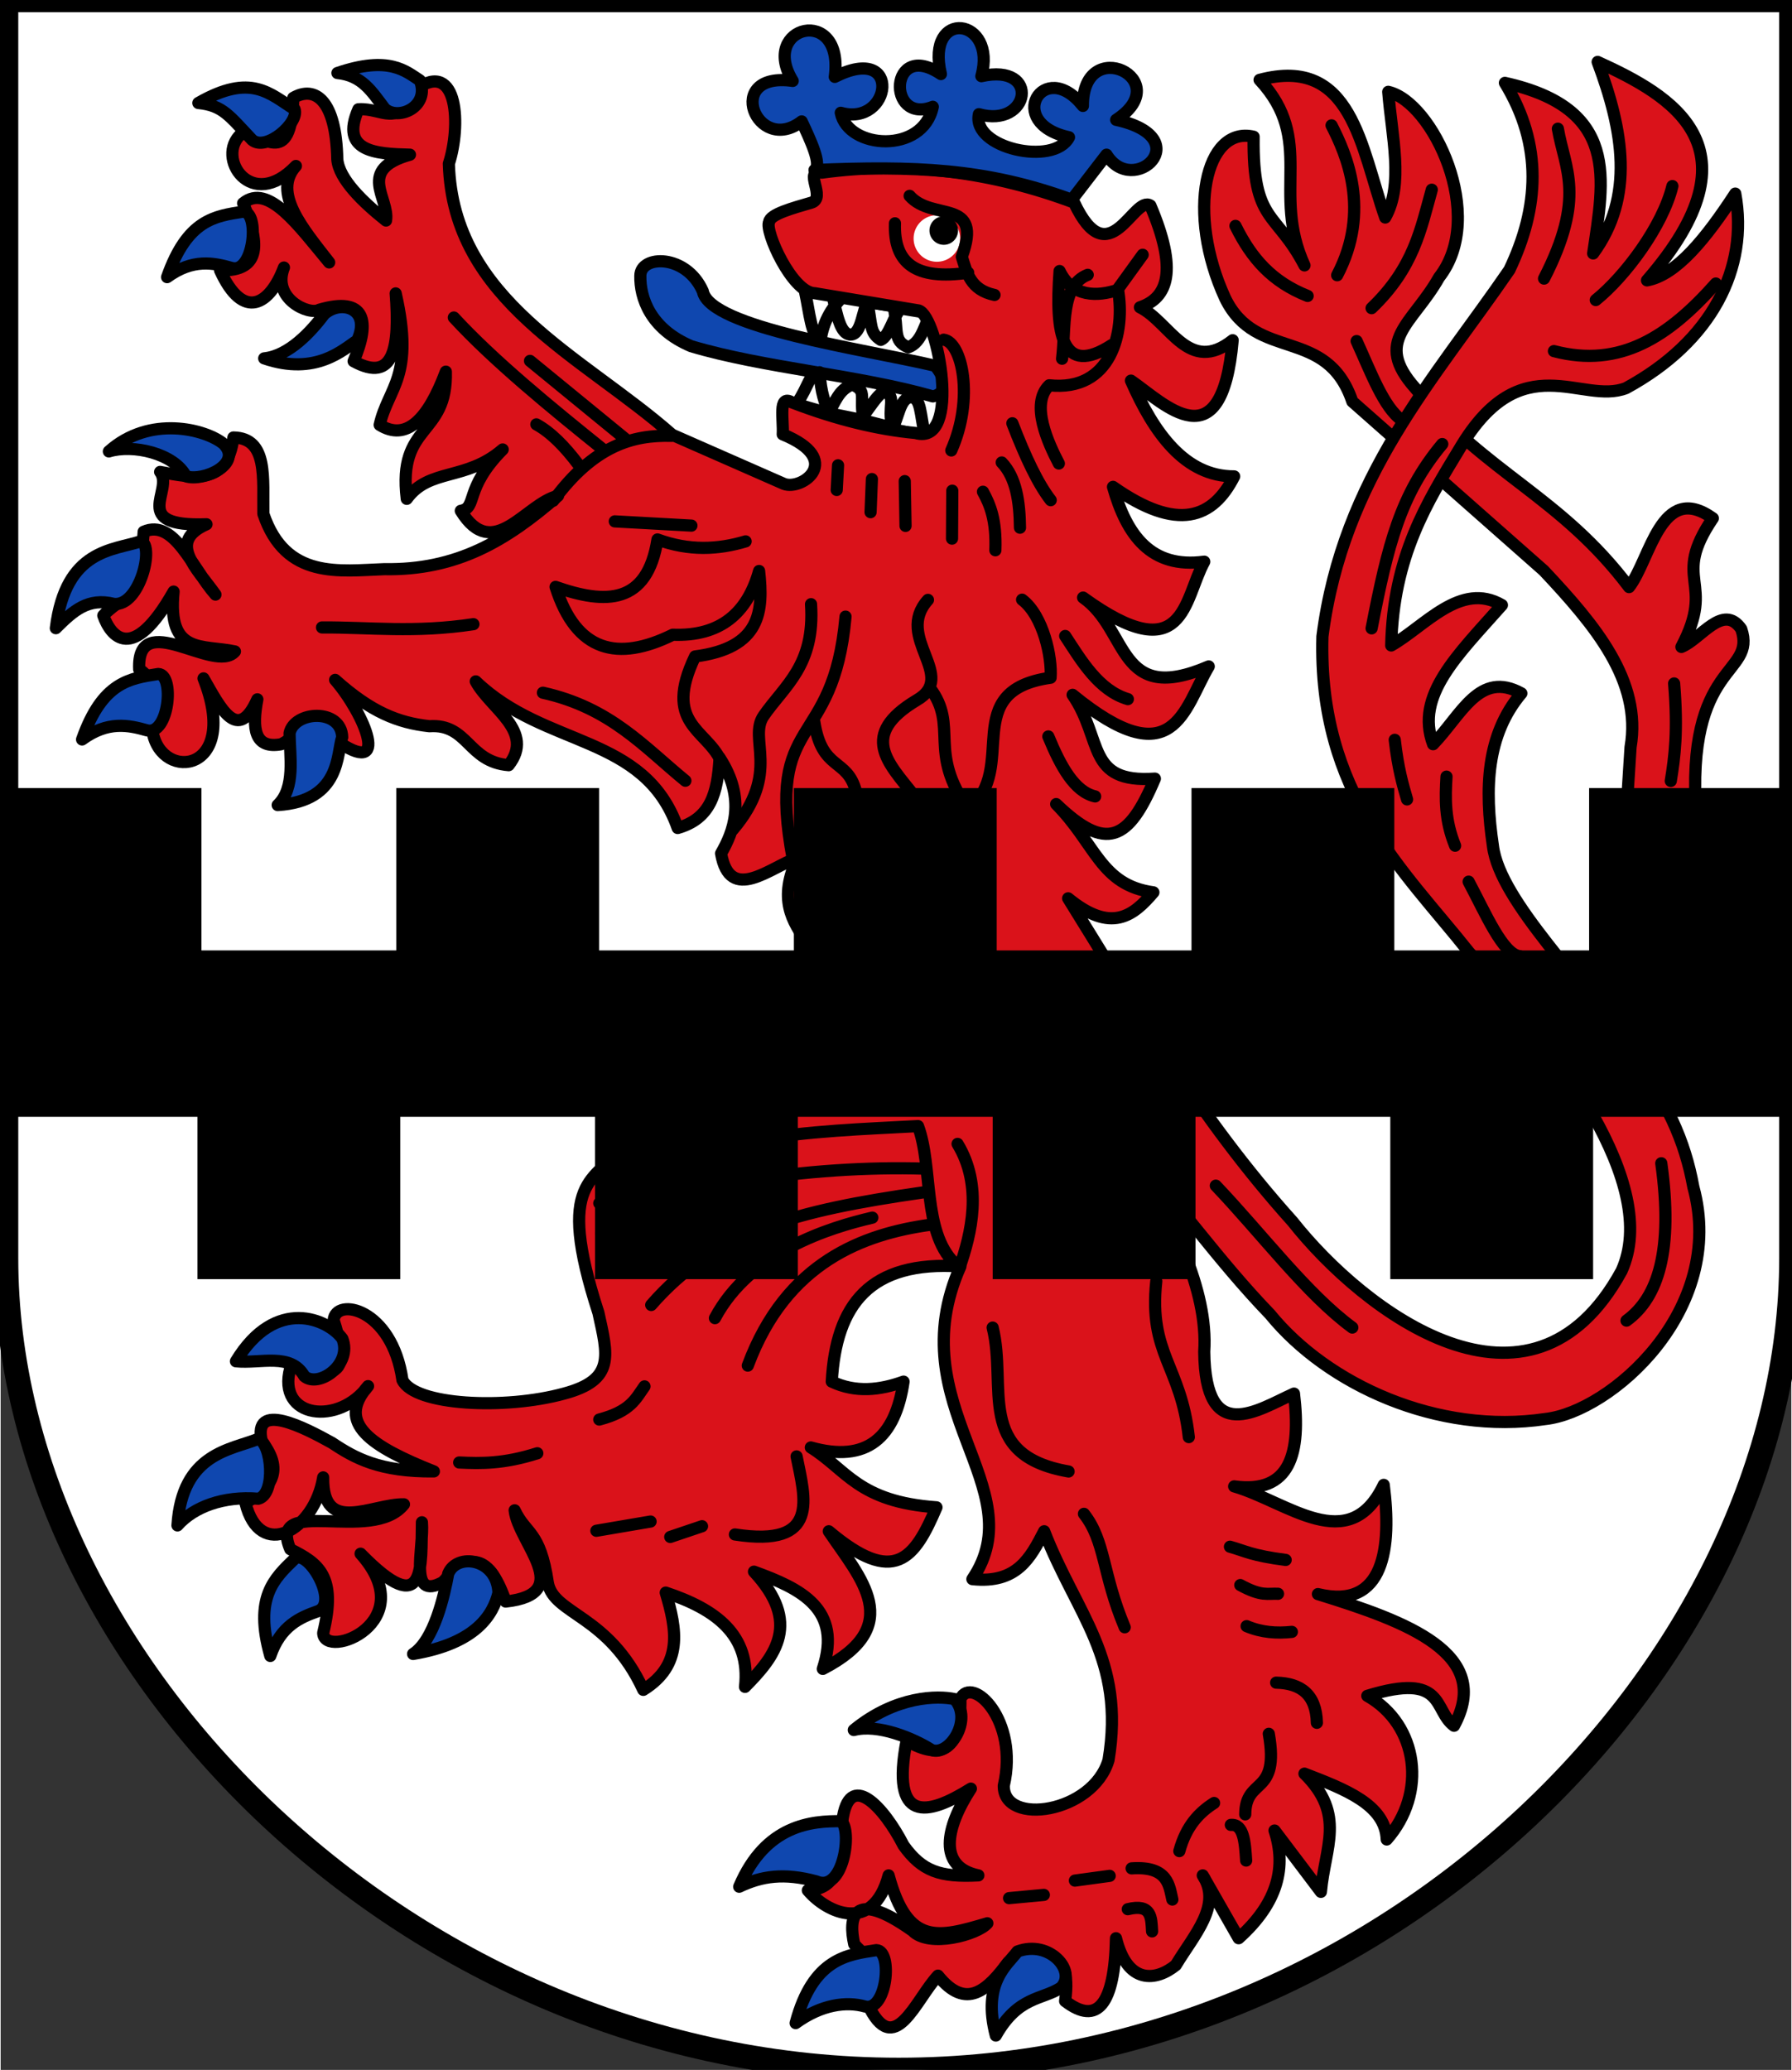
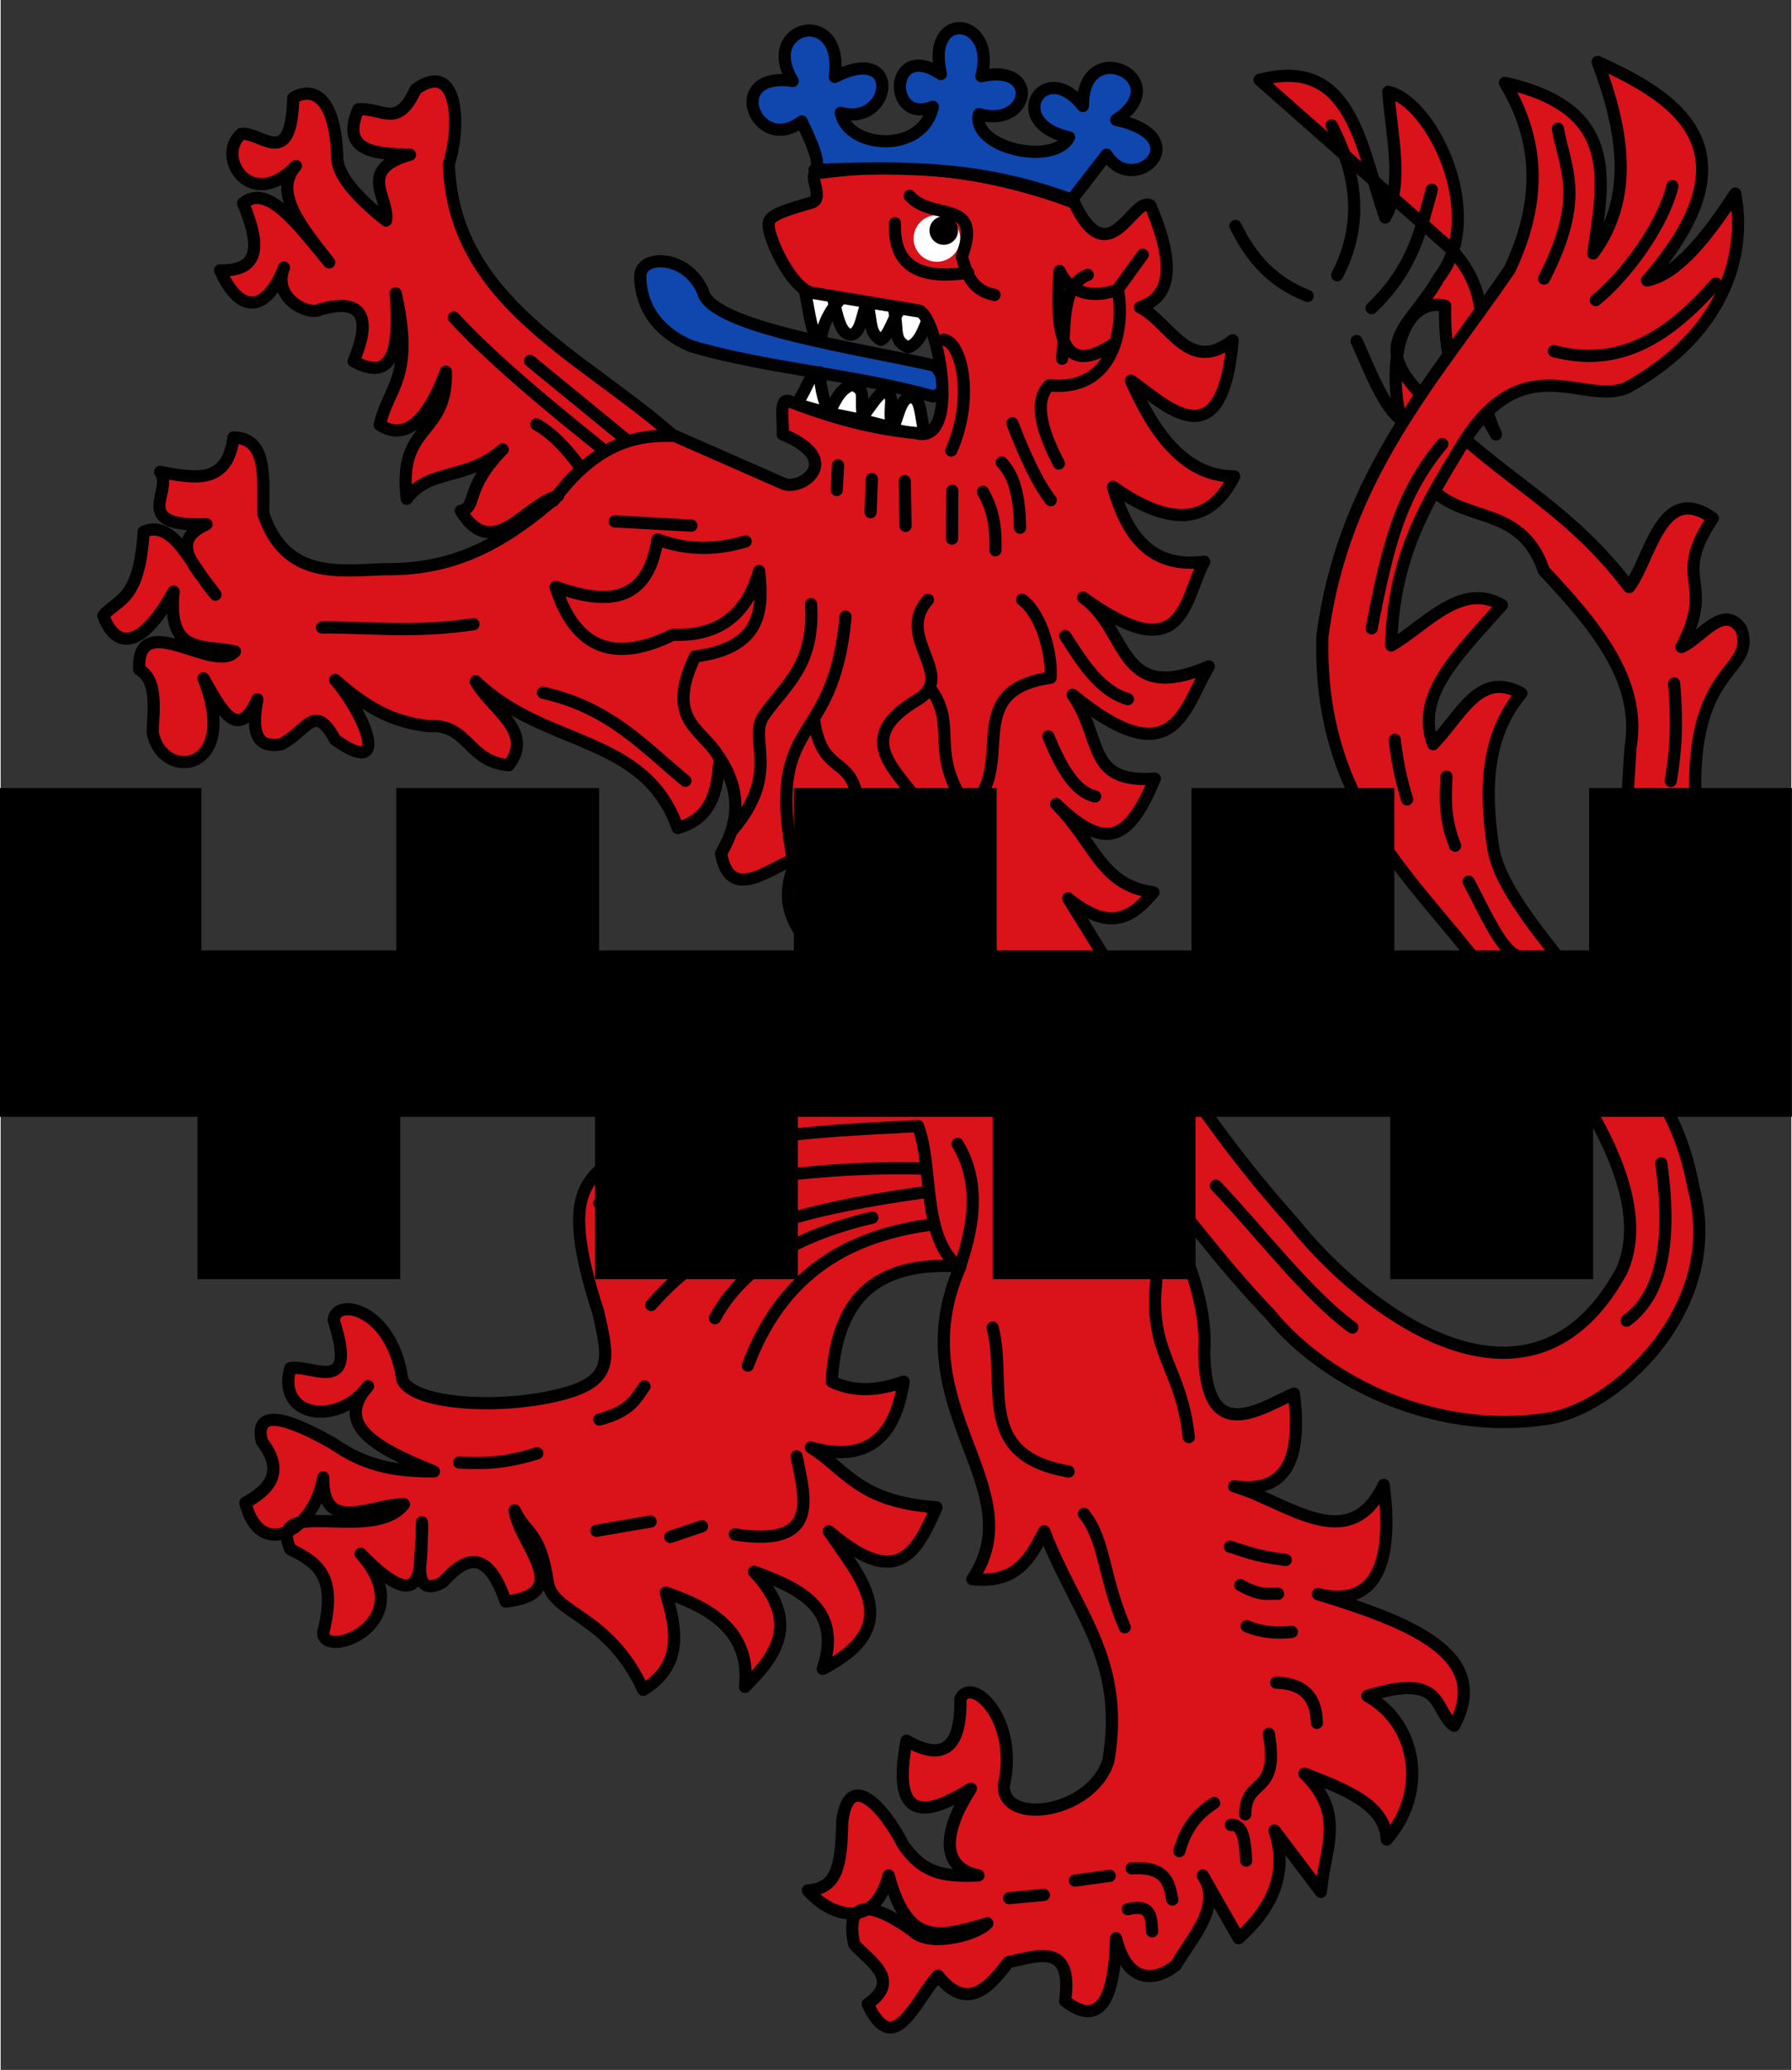
<svg xmlns="http://www.w3.org/2000/svg" height="2500" viewBox="4.659 5.998 441.341 510" width="2165">
  <rect x="4.659" y="5.998" width="441.341" height="510" fill="#333333" stroke="none" />
  <g stroke="#000">
-     <path d="m6 5.998h440v310c0 100-100 200-220 200s-220-100-220-200z" fill="#fff" stroke-width="6" />
    <g stroke-linejoin="round" stroke-width="3">
      <path d="m177.72 77.768c1.744 9.003 39.875 14.26 57.214 18.344 2.825 3.143 2.99 6.943-.521 7.552-18.404-5.26-41.78-7.046-59.56-12.363-10.124-4.27-12.633-11.932-12.535-17.346.017-5.18 11.337-5.436 15.402 3.813z" fill="#0f47af" stroke-linecap="round" />
      <path d="m217.36 109.558c-1.218-5.607 1.093-7.24-2.815-8.803-3.5 1.269-4.244 4.667-5.943 7.023zm7.038 1.825c-1.217-5.608 1.094-7.24-1.772-9.064-2.13.882-4.256 5.164-6.204 7.023zm8.082 2.085c-1.218-5.607-.992-9.324-3.337-9.585-3.007-.06-3.158 5.604-4.9 7.805zm-7.716-31.743c1.218 5.607-.311 8.282 3.597 9.846 3.5-1.27 3.983-5.97 5.683-8.327zm-6.517-1.303c1.218 5.607.47 7.5 3.336 9.324 2.13-.882 3.214-6.207 5.162-8.066zm-8.603-1.825c1.218 5.607 2.035 9.585 4.38 9.846 3.007.059 2.897-6.386 4.64-8.587zm-8.838 26.983c3.23-4.743 2.912-7.291 5.672-7.863.359 5.138 1.349 7.738 2.459 10.192zm2.058-27.907c1.218 5.607 1.513 10.889 3.858 12.453.566-5.314 3.473-9.075 5.422-10.933z" fill="#fff" stroke-linecap="round" />
-       <path d="m314.94 25.678c22.838-6.077 24.934 16.654 30.968 33.917 4.621-8.135 1.589-20.096.737-30.968 10.895 2.418 24.425 30.536 12.535 45.714-6.585 11.64-16.33 15.544-5.898 27.28 17.602 21.128 35.927 26.776 52.719 49.033 5.272-6.74 7.81-26.134 20.645-16.96-10.48 15.473.954 15.272-7.742 31.706 4.833-1.969 10.245-10.892 14.747-4.424 3.906 11.516-13.876 7.912-11.058 46.22.84 11.429-3.5 25.902-2.951 46.315l-17.327.368 4.055-63.779c2.8-16.362-8.727-30.038-21.382-43.502l-47.188-41.658c-6.328-18.714-23.64-9.593-31.336-25.438-9.701-21.049-4.872-42.578 7.005-39.816-.258 21.383 5.476 18.168 12.535 31.705-8.286-18.148 2.779-30.812-11.06-45.714z" fill="#da121a" />
+       <path d="m314.94 25.678c22.838-6.077 24.934 16.654 30.968 33.917 4.621-8.135 1.589-20.096.737-30.968 10.895 2.418 24.425 30.536 12.535 45.714-6.585 11.64-16.33 15.544-5.898 27.28 17.602 21.128 35.927 26.776 52.719 49.033 5.272-6.74 7.81-26.134 20.645-16.96-10.48 15.473.954 15.272-7.742 31.706 4.833-1.969 10.245-10.892 14.747-4.424 3.906 11.516-13.876 7.912-11.058 46.22.84 11.429-3.5 25.902-2.951 46.315l-17.327.368 4.055-63.779c2.8-16.362-8.727-30.038-21.382-43.502c-6.328-18.714-23.64-9.593-31.336-25.438-9.701-21.049-4.872-42.578 7.005-39.816-.258 21.383 5.476 18.168 12.535 31.705-8.286-18.148 2.779-30.812-11.06-45.714z" fill="#da121a" />
      <path d="m58.737 72.608c10.603.297 9.548-7.178 5.683-16.527 6.12-5.12 13.754 5.65 21.21 14.575-6.505-8.357-14.114-17.234-8.2-23.766-11.056 11.546-19.931-2.184-13.487-7.895 4.85-.685 12.372 9.321 12.84-8.892 5.322-3.082 10.54.46 10.844 15.134.401 4.945 6.456 10.673 12.013 15.097.897-5.568-7.354-12.507 5.898-16.221-8.43-.2-17.295-.715-12.713-11.186 6.016-.415 9.685 4.917 14.136-4.946 10.635-7.585 11.121 9.295 8.163 18.344.974 33.854 32.926 47.315 55.04 66.791l27.541 12.103c4.487 1.725 14.941-5.947-.295-12.203.243-3.562-1.223-9.91 2.246-7.891 11.247 4.324 21.33 6.71 30.491 7.56 11.458 3.36 5.567-28.705.783-30.186l-25.628-4.253c-5.6-.075-12.446-15.449-11.24-17.569.206-1.904 5.89-3.427 10.384-4.741 3.872-1.133-2.2-8.29 2.602-7.399 21.443-2.921 42.125-.13 62.178 7.374 8.607 18.347 14.709-2 18.802.737 6.823 16.04 4.318 22.75-2.58 25.069 7.36 3.604 12.007 16.712 22.856 8.11-2.639 30.665-16.9 15.562-25.069 9.954 5.655 12.864 13.277 23.62 25.438 23.594-5.23 10.307-13.852 13.833-29.862 2.581 3.376 11.913 9.333 20.211 22.488 18.433-5.113 9.318-4.687 27.071-29.862 8.848 11.441 7.942 8.315 26.718 30.968 16.959-6.214 10.532-8.59 27.4-33.548 7.005 7.601 11.039 3.258 21.825 20.276 20.645-6.456 15.326-11.987 18.143-24.332 6.267 9.802 9.86 10.895 19.95 23.963 21.75-4.912 5.786-10.364 10.209-21.014 1.476 16.69 26.793 32.048 53.776 55.3 79.63 17.526 22.173 58.622 53.414 81.106 12.167 9.705-21.364-16.038-54.931-37.604-78.525-16.228-20.437-37.182-39.048-36.129-77.788 5.02-39.277 27.71-63.502 46.083-90.323 7.322-15.361 8.263-30.722-1.106-46.083 28.3 6.302 24.465 23.632 21.751 42.028 10.248-13.986 7.44-30.276 1.106-47.19 18.178 8.272 40.704 21.024 12.166 53.826 7.25-1.341 14.501-10.283 21.751-21.382 3.378 18.386-5.749 36.412-26.912 47.926-10.897 4.273-25.694-10.798-40.922 14.747-8.13 13.434-16.483 26.618-16.959 48.664 8.29-4.711 17.106-15.911 27.281-9.954-10.99 12.41-21.449 22.253-16.959 34.286 7.042-7.307 11.423-18.262 21.751-12.535-8.647 10.239-9.1 23.458-7.004 37.604 1.72 13.882 23.227 33.806 33.18 50.138 9.747 12.412 14.16 22.61 16.22 33.917 8.277 30.346-20.39 55.375-36.497 57.143-26.481 3.95-53.647-8.408-67.834-25.806-13.022-13.507-22.881-27.87-33.548-39.078 9.258 15.36 18.338 32.934 17.327 48.295.256 23.346 13.166 14.356 22.12 10.323 1.762 14.714-.852 24.779-14.747 22.857 13.098 3.76 28.286 17.557 36.866-.369 1.944 15.216.333 30.932-16.221 26.912 22.08 6.813 43.222 14.676 33.548 32.442-5.188-3.792-1.994-13.345-21.382-7.373 12.63 7.115 14.77 24.098 4.792 35.392-.331-8.621-10.36-12.393-20.276-16.221 10.255 10.123 5.034 18.065 4.055 29.124l-11.429-15.115c2.899 8.848 1.016 17.696-8.847 26.544l-8.848-15.484c4.85 7.373-2.216 14.746-6.636 22.12-4.828 3.918-11.904 4.89-14.747-6.636-.335 16.323-4.594 21.61-12.535 15.484 1.986-14.51-6.507-11.206-14.01-9.586-5.068 6.766-10.322 12.037-17.326 3.318-5.608 6.032-10.813 20.908-17.327 7.005 8.609-6.032.31-10.597-3.318-14.746-1.376-6.169-.8-14.072 14.378-3.318 4.05 4.237 15.982.986 18.433-1.843-12.01 3.555-19.615 5.71-24.332-11.797-3.886 14.502-15.234 9.257-19.908 3.686 7.078-.428 8.278-5.723 8.479-16.959 1.626-13.047 10.26-3.591 15.115 5.9 4.556 6.351 8.985 7.869 18.433 7.372-10.003-2.07-8.173-11.645-1.843-21.382-10.973 6.873-19.757 8.484-15.853-11.797 8.614 4.94 13.5 2.424 13.272-10.323 2.792-5.885 14.468 5.11 10.69 21.382-.178 10.063 21.917 6.816 25.807-6.267 4.172-25.023-8.005-36.057-15.853-56.406-3.351 6.48-6.672 12.991-17.696 11.797 15.328-22.706-18.25-42.59-2.95-77.05-22.377-1.49-30.659 9.443-31.705 28.386 5.899 2.78 11.797 2.117 17.696 0-2.029 13.792-9.037 20.115-22.857 16.221 8.869 5.483 11.605 13.36 30.968 14.747-5.418 12.684-10.337 19.554-26.544 5.899 7.804 11.582 19.124 23.282-1.474 33.917 4.889-14.81-5.426-19.78-16.96-23.963 11.658 12.56 5.455 20.657-2.211 28.387 1.452-12.863-7.307-19.16-19.54-23.226 2.701 9.036 4.34 17.827-5.53 23.963-8.557-18.54-22.056-18.526-23.51-26.34-1.94-13.034-5.378-11.87-8.194-17.9.891 8.039 15.25 20.567-2.212 22.488-4.577-13.29-9.933-10.997-15.484-4.793-8.654 4.742-4.622-8.186-5.162-14.747-.258 10.735 1.263 24.506-15.115 7.742 15.214 17.051-8.978 26.226-9.216 19.539 3.426-14.016-1.1-17.148-8.111-20.645-5.752-13.568 20.201-1.17 28.018-11.06-7.791-.158-20.129 7.766-19.908-6.636-2.162 13.18-15.628 20.695-19.171 6.267 5.4-3.013 10.126-7.322 4.055-15.115-2.386-10.142 10.56-3.394 17.327.369 5.573 3.727 11.764 7.144 25.07 7.005-15.377-6.099-24.29-11.846-16.222-21.014-7.074 9.766-22.594 8.064-19.17-4.424 5.508-.941 16.864 7.116 10.69-11.797.393-5.73 14.395-3.143 16.96 14.747 3.046 6.246 25.264 7.328 39.815 3.318 12.69-3.386 10.775-9.43 8.48-19.908-10.824-33.336-.663-32.291 5.898-40.922 16.346-14.288 39.784-20.588 57.512-26.175-2.335-22.98-23.632-25.078-14.378-44.977-6.623 2.236-16.62 11.394-18.802-1.106 2.97-5.173 6.357-13.292-.368-23.594-.483 8.802-2.233 15.018-10.323 17.327-8.234-23.287-32.613-19.604-49.77-36.13 3.63 6.734 14.675 12.28 8.11 20.646-10.108-.823-9.94-10.252-19.533-9.598-7.744-.848-14.382-3.49-23.232-11.416 7.261 8.366 14.05 24.674 0 14.747-5.113-9.402-6.77-2.269-13.272 1.106-6.687 1.242-7.24-3.919-5.898-11.06-4.86 10.862-9.044 2.198-13.272-5.162 9.2 23.237-10.282 25.603-12.535 13.272.275-6.2 1.177-12.873-3.318-15.484-.68-15.418 18.637 1.312 23.594-4.424-7.991-1.73-16.681.902-15.115-14.747-10.148 17.958-15.52 11.026-17.327 5.899 3.866-4.32 8.823-3.555 9.953-20.645 7.561-3.305 11.881 8.908 17.696 15.484-4.702-6.622-11.956-13.013-2.212-17.327-19.166.695-7.948-8.37-11.429-12.903 8.165 1.46 16.59 3.441 18.065-8.48 8.61.115 7.224 10.228 7.374 18.803 5.493 16.317 18.865 14.013 29.862 13.64 17.709.299 29.95-6.898 42.765-18.064-7.988 1.885-15.975 16.66-23.963 3.686 4.188-.733.708-5.412 10.323-15.115-9.053 7.834-18.086 4.526-23.64 12.166-2.302-18.76 10.077-15.204 9.63-31.336-4.455 11.898-9.77 17.2-16.31 13.12 2.162-9.415 8.654-11.744 3.947-32.399 1 13.087-.332 22.24-10.367 16.706 4.246-9.966 2.942-16.037-8.498-12.669-2.445 1.423-11.717-2.729-8.676-10.412-3.424 9.118-9.975 13.355-15.745.693z" fill="#da121a" stroke-linecap="round" />
      <path d="m205.25 47.888c24.439-1.013 42.1-.508 63.41 7.328l8.55-11.105c6.611 10.678 22.696-4.151 2.376-8.587 15.148-9.91-8.287-21.272-8.193-3.426-9.676-12.16-19.539 4.248-3.426 7.716-3.708 7.187-24.038 2.683-22.209-5.683 12.543 3.553 15.345-12.644.611-9.362 3.99-14.506-13.837-16.823-9.972-.52-12.781-8.612-13.427 12.593-1.996 8.065-2.436 11.702-20.873 10.453-22.686 1.475 12.503 3.544 15.328-17.38-1.475-8.848 2.39-17.876-18.754-12.62-10.367.998-17.291-2.448-8.886 18.498 2.212 9.972 2.147 4.598 5.088 10.77 3.165 11.976z" fill="#0f47af" />
    </g>
  </g>
  <path d="m241.14 64.756a5.735 5.735 0 1 1 -11.47 0 5.735 5.735 0 0 1 11.47 0z" fill="#fff" />
  <path d="m240.622 62.799a3.521 3.521 0 1 1 -7.042 0 3.521 3.521 0 0 1 7.042 0z" />
  <g stroke="#000">
    <path d="m266.26 94.388c.934-7.675-.453-18.026 6.323-20.676m-47.511-12.692c-.332 9.93 5.188 14.048 18.054 12.17m10.882 37.099c3.15 8.207 6.3 14.904 9.45 18.948m-26.395-39.542c4.515.53 7.611 14.489 1.891 27.29m-11.276 18.59-.194-11.031m35.387 62.907c3.036 7.353 6.436 13.617 11.537 14.777m-69.222-18.454c1.86 12.312 8.099 8.86 10.259 17.174m14.315 1.043c-6.388-8.055-13.642-14.881.625-23.447 10.423-5.955-5.601-15.425 2.82-24.74m-48.08 56.608c11.992-14.137 3.616-22.336 7.6-28.068 5.235-7.533 12.647-12.393 11.66-27.48m-66.08 21.815c16.657 3.691 24.94 13.365 35.112 21.688m7.284 132.41c8.754-16.406 28.374-22.333 38.799-24.764m196.78-107.59c.966-5.937 1.792-12.295.826-24.026m-74.559-13.577c3.99-20.532 7.08-33.038 17.417-45.41m-21.11-25.37c3.488 7.635 6.732 16.492 11.15 19.477m-7.464-27.587c10.458-10.001 12.14-19.57 14.836-29.188m-48.384 8.91c3.97 8.056 9.024 13.792 17.785 17.265m7.283-5.098c8.381-15.994 2.223-29.894-1.385-36.93m-65.65 125.81c3.935 6.018 8.27 13.433 15.447 15.559m-71.755-51.534.327-6.078m8.015 11.552.327-8.163m19.746 14.68.067-11.813m12.186-6.956c3.542 3.708 4.42 9.6 4.498 16.08m-6.063 5.557c.262-7.37-1.264-11.166-3.061-14.42m18.703-6.956c-2.531-4.86-7.163-14.674-2.365-19.274 15.258 1.633 18.834-12.983 16.926-23.723l6.1-8.44m-7.627 22.24c-12.338 7.986-13.985-2.752-12.85-18.23 3.09 6.48 9.307 6.363 14.48 4.592m-143.44 33.19c3.499 1.914 6.997 5.39 10.495 10.084m-30.827-36.414c9.827 10.661 23.817 22.104 37.084 32.764m-18.314-22.076 23.789 19.47m74.75 61.082c7.254 9.594-.714 15.652 9.54 29.922 12.565-10.193-2.697-29.183 20.224-32.409.396-4.956-1.804-15.286-7.019-19.232m-56.512 63.962c-6.807-36.179 10.001-26.272 12.993-59.787m-24.624-18.538c-6.793 2.03-13.926 2.4-21.722-.474-2.533 16.159-12.836 16.002-25.118 11.689 5.104 16.033 15.282 18.487 28.881 11.788 11.746.45 18.377-5.35 21.28-15.707 1.084 9.84.55 18.96-15.78 21.06-7.915 16.536 2.683 17.909 6.28 25.589m-98.23-32.74c11.835-.065 22.789 1.393 37.325-.801m34.836-25.331 18.89 1.043m-34.052-6.13c10.014-13.583 19.593-16.272 29.2-15.984m58.632-59.138c5.627 6.408 18.18.405 12.86 15.014 1.244 3.961 2.108 8.139 8.06 9.409m135.44-4.034c10.35-20.167 5.1-27.03 3.408-36.93m9.337 42.217c7.296-5.866 16.511-18.283 18.891-28.082m-29.203 40.662c16.383 4.308 28.358-3.642 39.905-16.653m-309.72 290.49c5.406.256 10.962.362 19.26-2.275m15.266-8.305c7.797-2.044 9.005-5.187 11.15-8.174m108.31 31.402c5.326 6.797 4.465 14.671 10.042 27.955m25.942-19.849c3.883 1.085 5.376 2.17 13.73 3.255m-11.186 6.193c5.27 2.884 6.787 2.016 9.306 2.149m-7.742 7.973c3.717 1.57 7.433 1.802 11.15 1.411m-3.877 12.513c6.058.136 9.876 2.883 10.043 9.891m-11.85 2.712c2.7 15.465-5.743 10.51-5.81 19.845m-3.549 2.596c3.172-.26 3.485 4.244 3.776 8.784m-16.468-2.323c1.71-6.246 4.906-9.52 8.57-11.86m-20.33 16.11c9.15-.646 9.254 4.465 10.043 7.679m-10.986 2.38c5.915-1.444 5.799 2.139 5.988 5.467m-19.022-12.513 8.569-1.17m-24.794 5.493 8.569-.8m86.484-284.6c.804 7.132 2.038 11.27 3.038 14.683m11.84 11.407c-2.577-6.297-2.443-11.69-2.123-17.022m5.456 25.879c4.208 7.878 8.416 17.904 12.624 18.37m26.289 89.787c7.832-5.686 11.536-17.378 8.568-38.773m-109.79 5.519c11.213 11.755 22.425 26.733 33.638 34.96m-40.294 26.996c-1.963-17.708-9.922-20.391-8.02-38.404m-21.613 46.873c-23.14-4.03-15.074-20.82-18.712-35.455m-8.647-45.26c6.246 10.302 3.424 22.079.458 30.537m-88.767-15.92c21.762-17.158 52.372-17.603 78.558-19.004 3.719 9.943 1.031 25.82 8.905 33.687m-86.915-7.295c13.547-12.084 52.9-16.732 79.352-15.916m-67.097 33.601c15.878-18.189 35.794-23.249 66.818-27.713m-43.015 42.648c9.519-25.637 28.675-32.462 45.066-34.718m-48.243 76.327c21.188 3.286 17.25-8.961 15.205-19.234m-31.14 19.845 7.831-2.644m-26.042 1.12 13.361-2.275" fill="none" stroke-linecap="round" stroke-linejoin="round" stroke-width="3" />
-     <path d="m249.93 507.538c-3.435-13.05 2.874-17.42 5.335-20.71 7.968-2.99 14.731 4.96 10.693 8.93-4.643 3.013-10.539 2.05-16.028 11.78zm-35-75.28c10.435-8.556 20.825-8.48 24.842-7.613 4.604 5.142-1.349 14.108-5.634 12.55-4.673-2.968-13.27-6.484-19.208-4.937zm-28.244 38.613c6.505-15.385 17.985-16.225 25.134-16.143 2.75 2.188.587 17.767-6.127 14.829-7.964-2.157-13.465-1.32-19.007 1.314zm13.908 33.6c4.265-16.018 12.823-16.891 19.889-17.974 4.104.101 2.6 15.23-2.793 13.883-4.548-1.283-10.723-.532-17.096 4.092zm-94.282-90.952c15.576-2.608 19.691-9.664 21.04-15.048-.318-8.504-10.284-9.976-12.388-4.718-.987 5.447-3.49 16.45-8.652 19.765zm-43.661-72.11c9.817-16.171 22.765-10.358 26.227-5.562 2.518 6.425-5.897 12.197-9.369 9.24-3.342-5.887-10.753-3.055-16.858-3.678zm-14.415 40.438c1.132-17.907 13.272-18.587 19.88-21.314 3.387.935 4.463 13.644.037 14.74-8.54-.706-15.852 1.978-19.918 6.574zm22.882 32.163c-4.074-14.47.912-19.051 6.065-24.005 3.413-2.28 10.897 10.953 5.712 12.958-4.457 1.57-9.23 3.597-11.777 11.047zm1.824-209.65c15.745-.967 14.495-12.846 15.898-16.71-.21-7.195-11.87-6.53-12.975-.975.027 5.535 1.547 13.48-2.922 17.685zm-41.611-87.133c10.034-9.023 23.841-5.501 28.262-1.869 4.833 4.927-4.894 9.365-9.246 8.003-2.96-5.7-13.155-7.95-19.016-6.134zm-13.069 43.55c2.438-19.626 14.239-19.13 21.006-21.435 3.322 1.146-.343 16.113-6.673 15.454-6.384-1.59-9.985 1.649-14.333 5.98zm6.467 27.419c5.002-14.176 11.717-15.05 18.783-16.132 4.103.101 2.6 15.23-2.794 13.883-4.548-1.283-9.617-2.375-15.99 2.249zm44.885-93.898c12.766 4.373 19.474-2.203 22.935-4.418 3.56-7.73-3.857-10.246-8.11-6.507-3.343 4.412-8.72 10.301-14.825 10.925zm18.045-70.306c12.766-4.374 16.867-.404 20.328 1.811 2.518 6.426-5.16 9.985-8.632 7.028-3.342-4.412-5.592-8.216-11.697-8.84zm-34.277 7.385c13.027-7.502 17.649-2.23 23.717 1.55 1.215 3.298-6.985 10.506-10.456 7.55-5.69-5.976-7.157-8.477-13.261-9.1zm-7.7 42.908c5.002-14.176 11.717-15.05 18.783-16.132 4.103.101 2.6 15.23-2.794 13.883-4.548-1.284-9.617-2.375-15.99 2.249z" fill="#0f47af" stroke-linecap="round" stroke-linejoin="round" stroke-width="3" />
    <path d="m4.659 200.668h48.999v40.003h48.999v-40.003h48.999v40.003h48.999v-40.003h48.999v40.003h48.999v-40.003h48.999v40.003h48.999v-40.003h48.999v80.007h-49v40.003h-48.998v-40.003h-49v40.003h-48.998v-40.003h-49v40.003h-48.998v-40.003h-49v40.003h-48.997v-40.003h-49z" stroke-width=".99" />
  </g>
</svg>